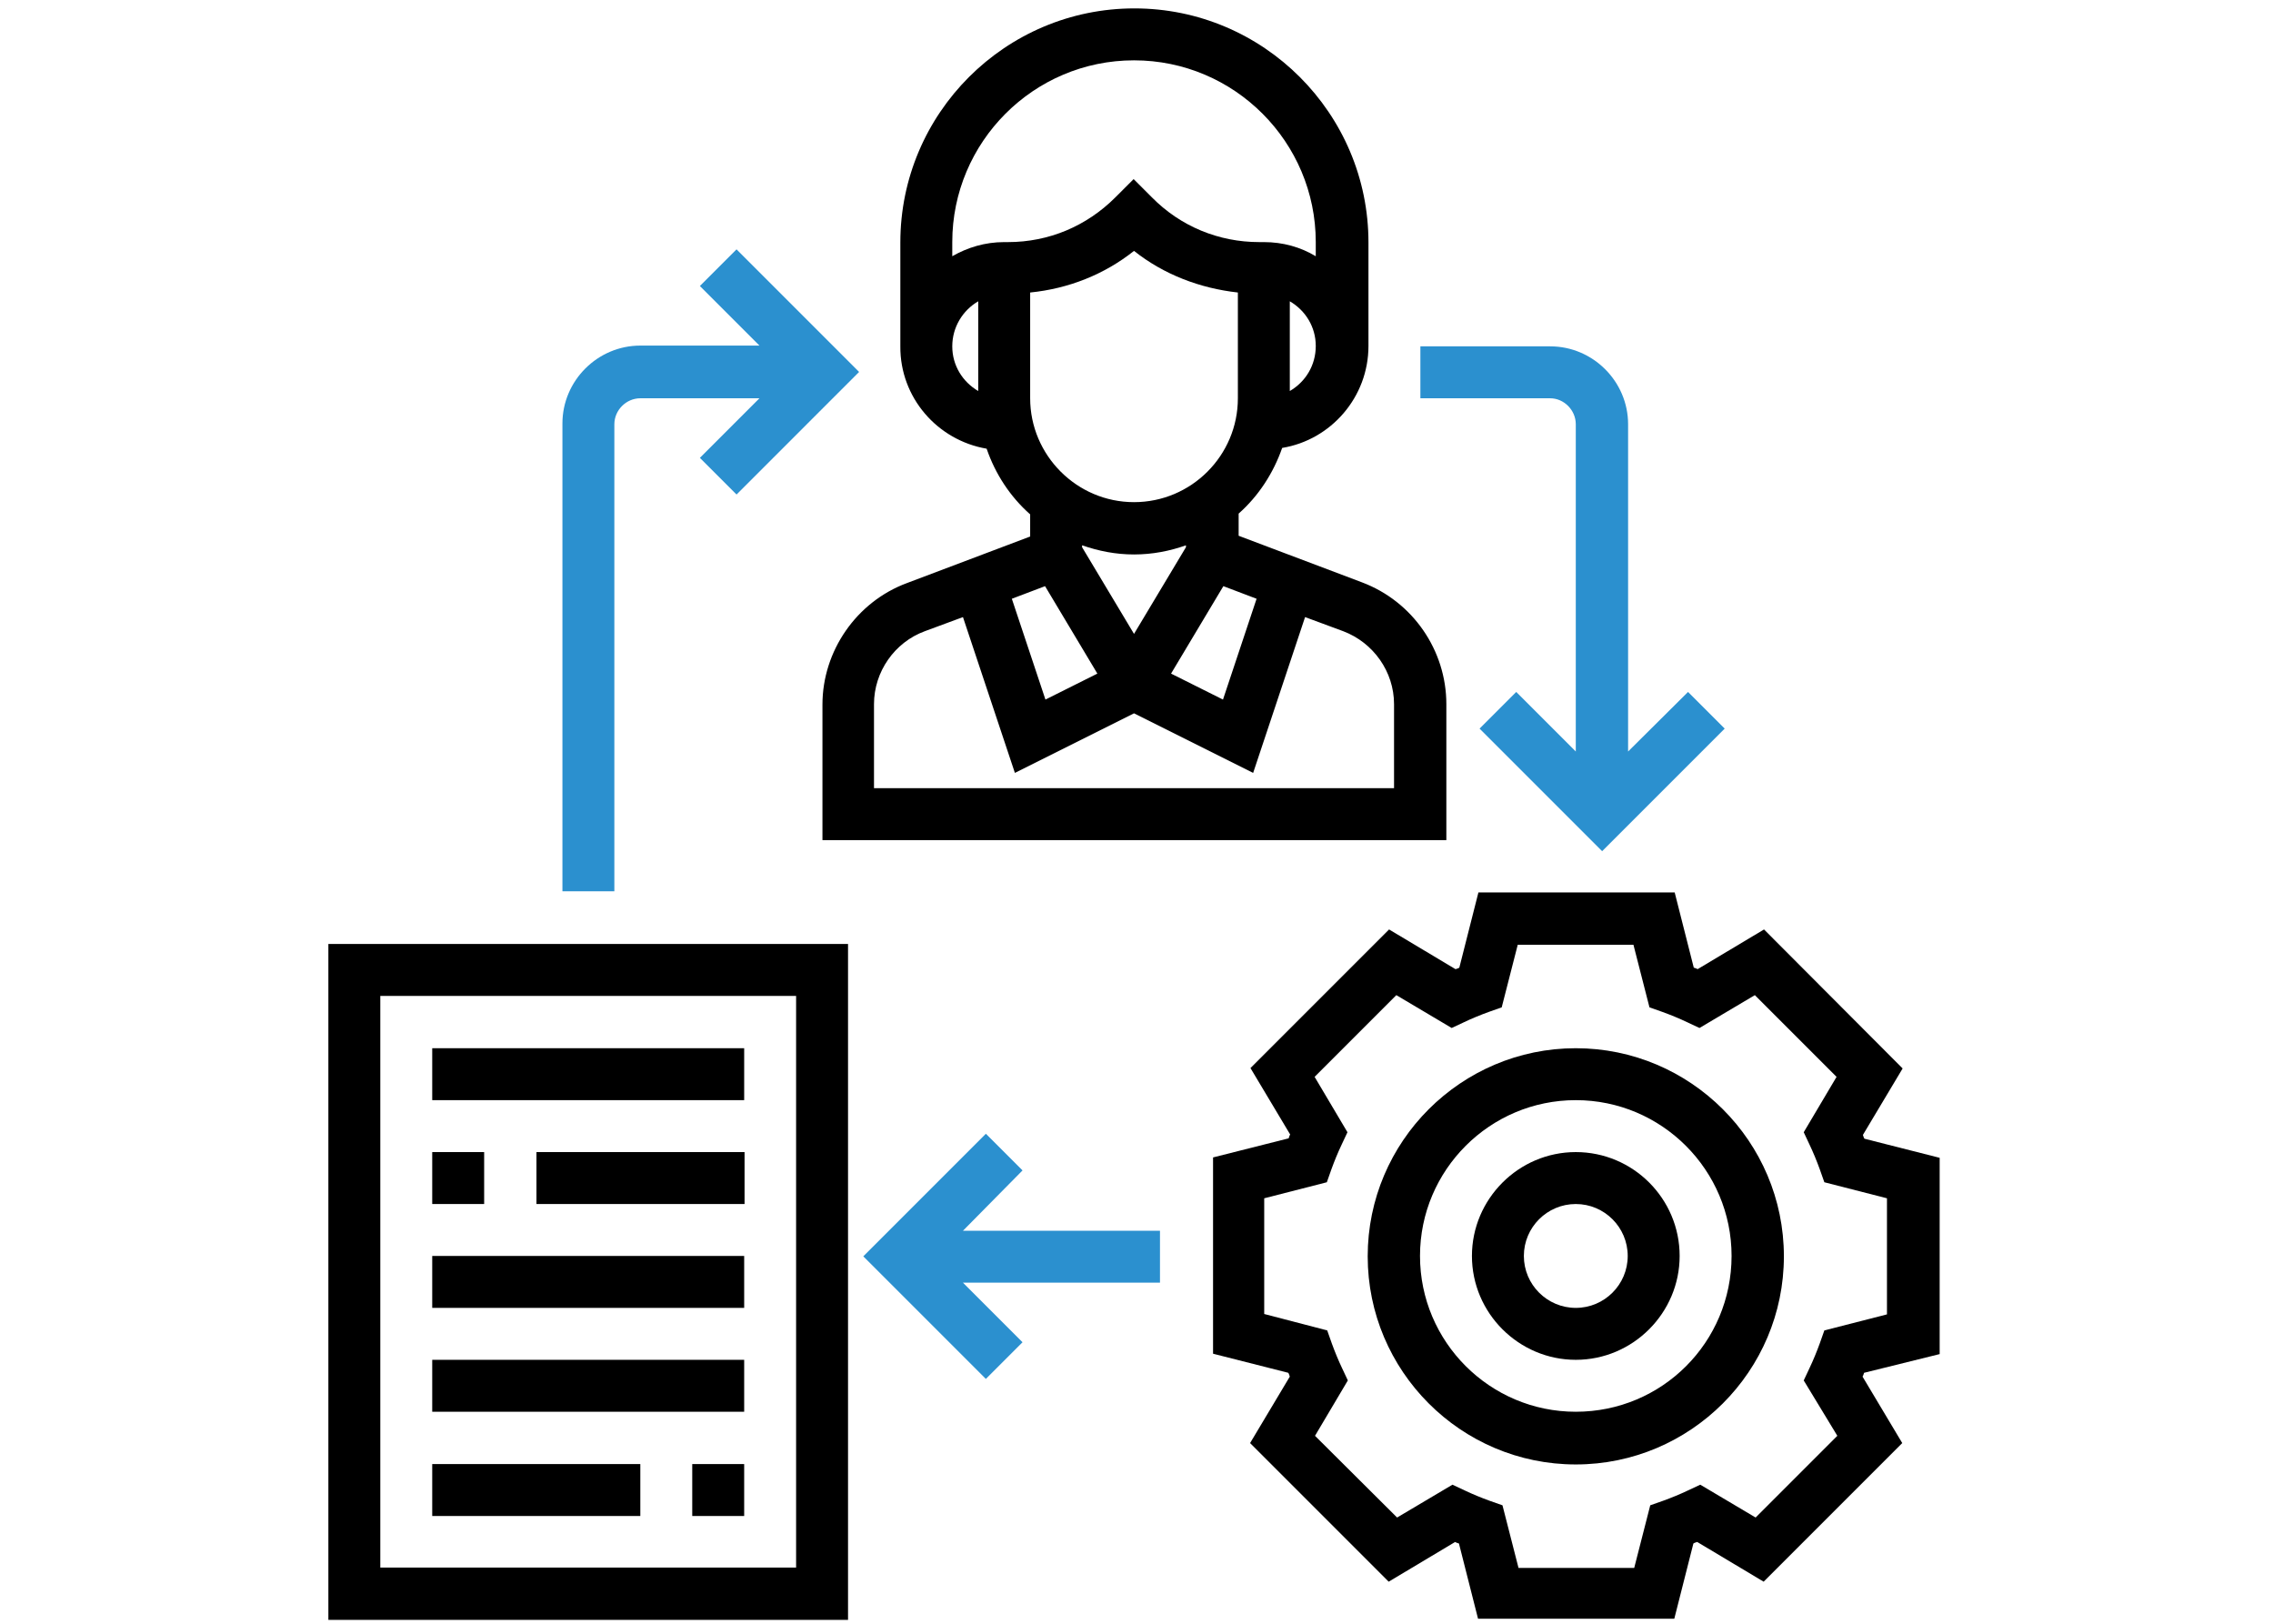
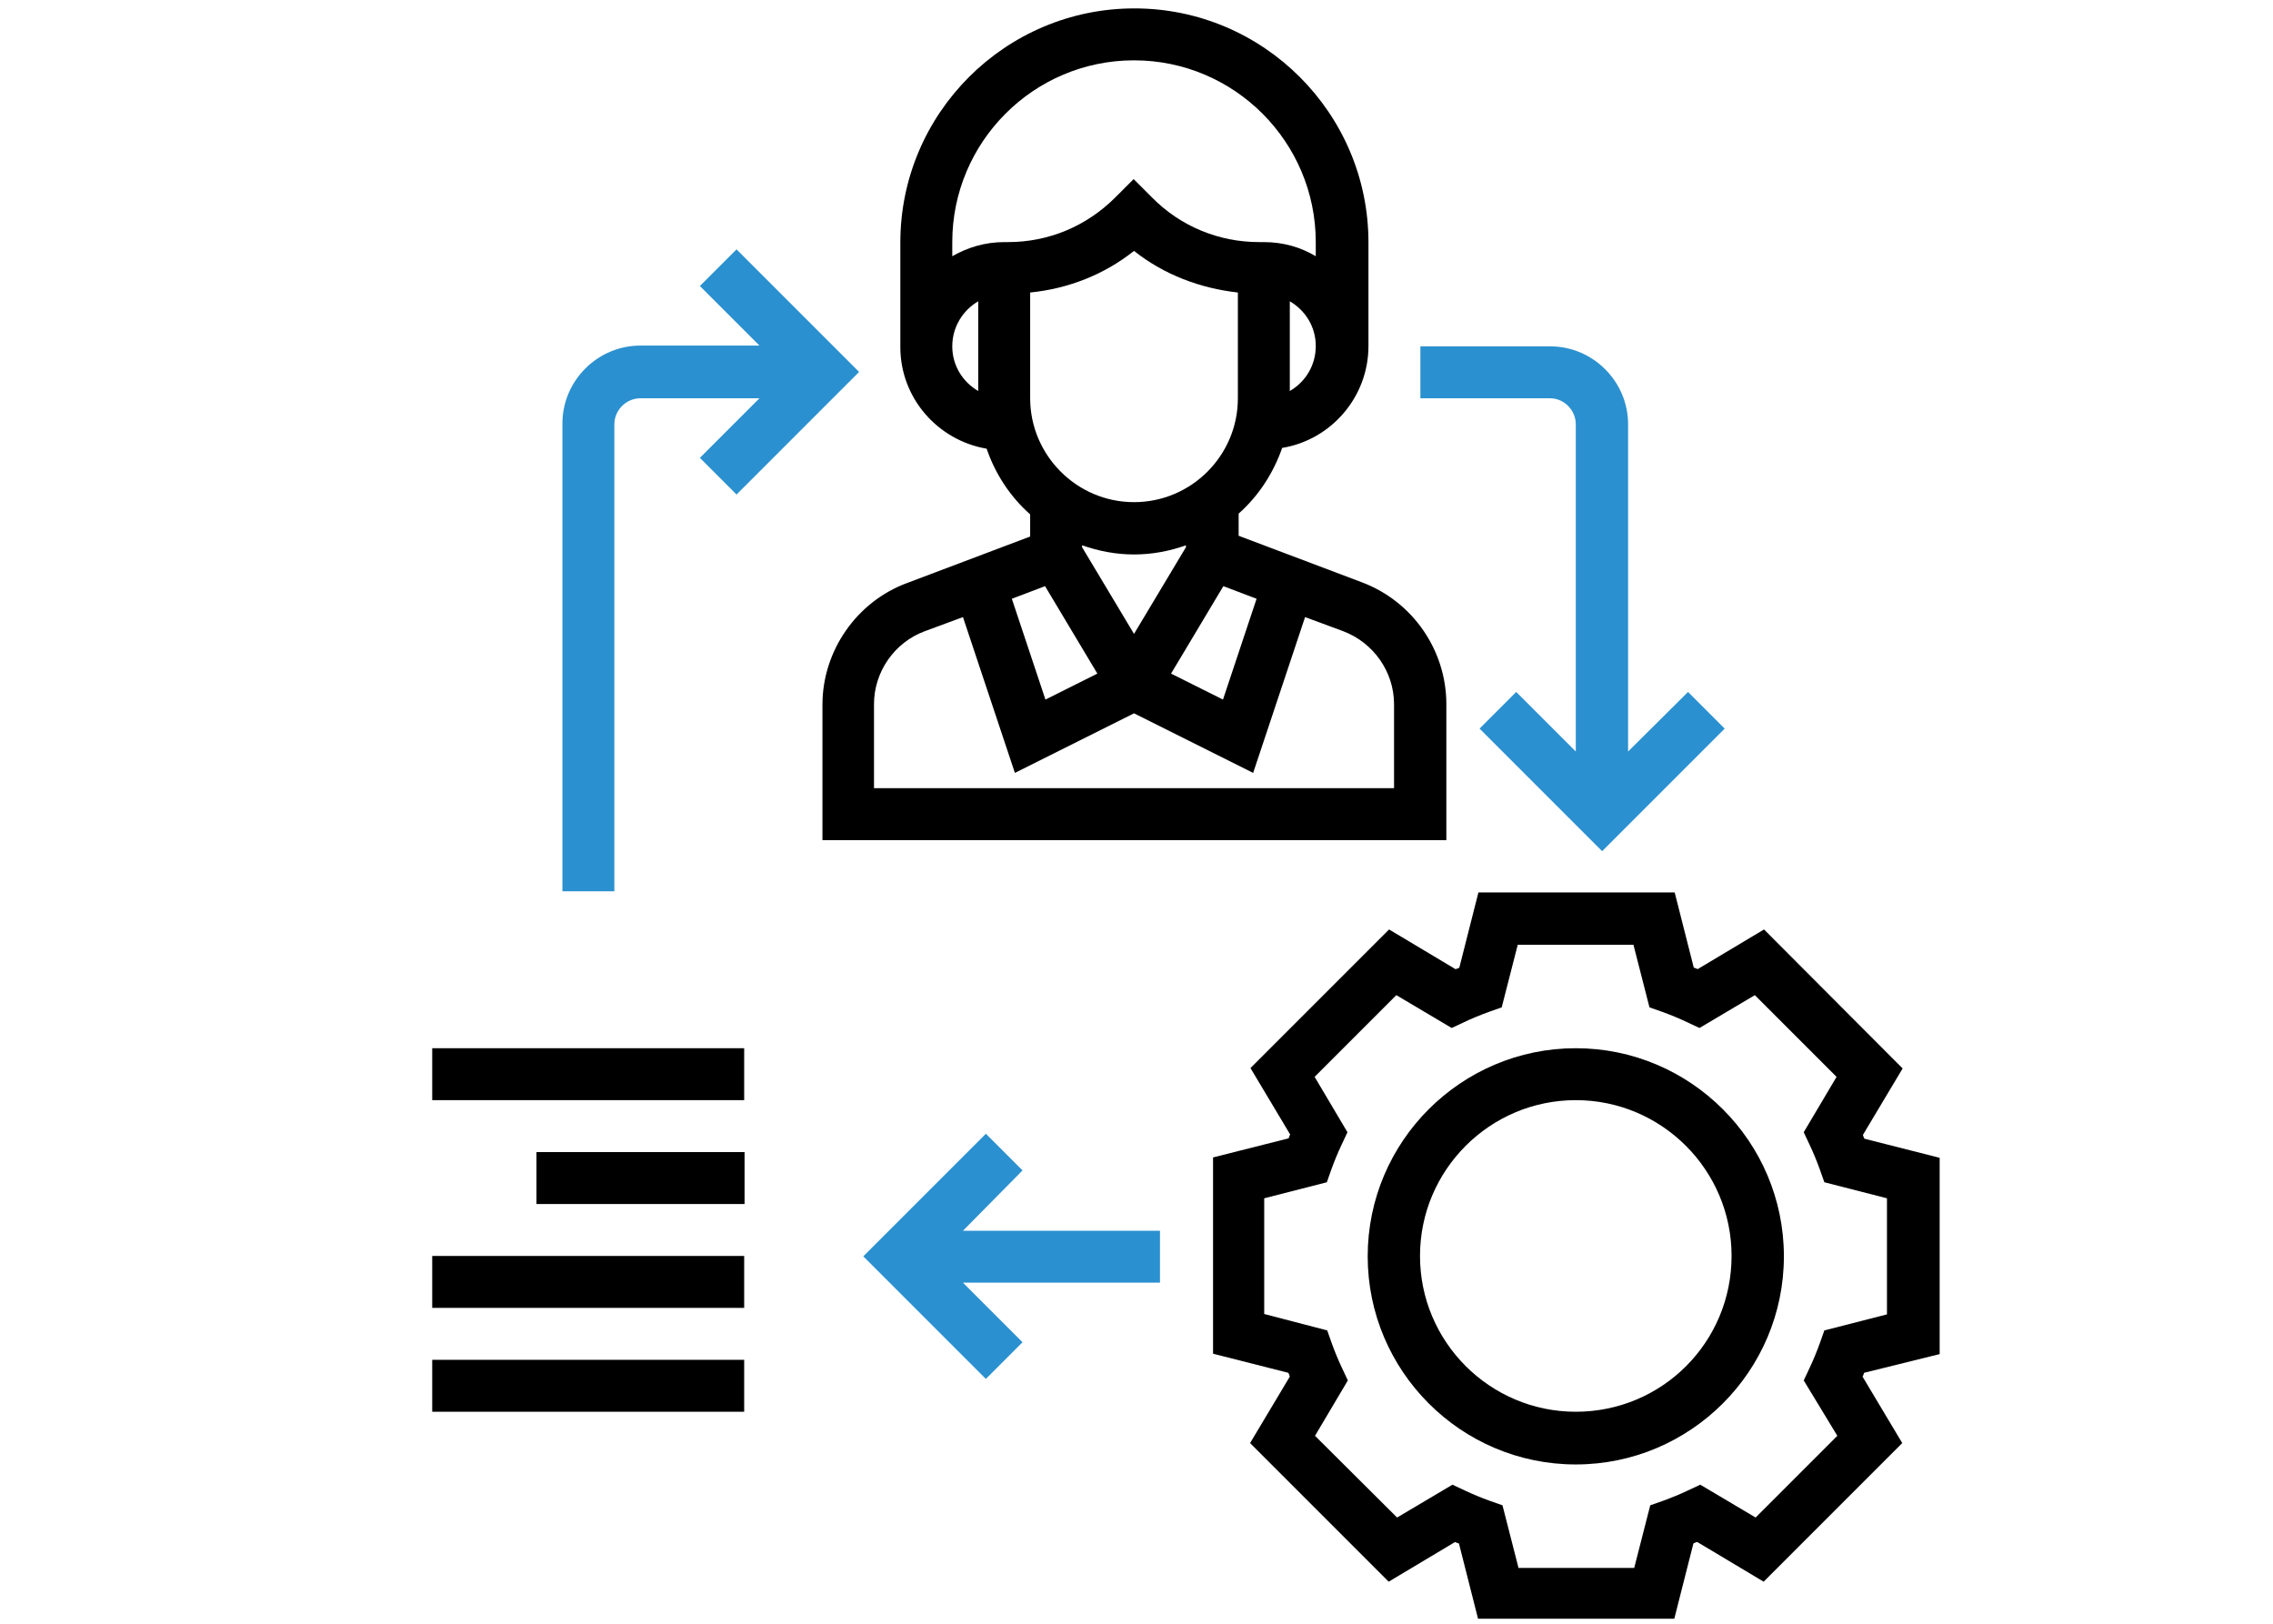
<svg xmlns="http://www.w3.org/2000/svg" version="1.1" id="Layer_1" x="0px" y="0px" viewBox="0 0 595.3 425.2" style="enable-background:new 0 0 595.3 425.2;" xml:space="preserve">
  <style type="text/css">
	.st0{fill:#2B90CF;}
</style>
  <g>
    <path d="M508,354.6v-51.4l-19.7-5c-0.2-0.3-0.3-0.7-0.4-1l10.4-17.4L462,243.4l-17.4,10.4c-0.3-0.2-0.7-0.3-1-0.4l-5-19.7h-51.4   l-5,19.7c-0.3,0.2-0.7,0.3-1,0.4l-17.4-10.4l-36.3,36.3l10.4,17.4c-0.2,0.3-0.3,0.7-0.4,1l-19.8,5v51.4l19.7,5   c0.2,0.3,0.3,0.7,0.4,1l-10.4,17.4l36.3,36.3l17.4-10.4c0.3,0.2,0.7,0.3,1,0.4l5,19.7h51.4l5-19.7c0.3-0.2,0.7-0.3,1-0.4l17.4,10.4   l36.3-36.3l-10.4-17.4c0.2-0.3,0.3-0.7,0.4-1L508,354.6z M481.2,376l-21.4,21.4l-14.5-8.6l-3.2,1.5c-2.1,1-4.3,1.9-6.5,2.7   l-3.4,1.2l-4.2,16.4h-30.3l-4.2-16.4l-3.4-1.2c-2.2-0.8-4.4-1.7-6.5-2.7l-3.2-1.5l-14.5,8.6L344.4,376l8.6-14.5l-1.5-3.2   c-1-2.1-1.9-4.3-2.7-6.5l-1.2-3.4l-16.5-4.3v-30.3l16.4-4.2l1.2-3.4c0.8-2.2,1.7-4.4,2.7-6.5l1.5-3.2l-8.6-14.5l21.4-21.4l14.5,8.6   l3.2-1.5c2.1-1,4.3-1.9,6.5-2.7l3.4-1.2l4.2-16.4h30.3l4.2,16.4l3.4,1.2c2.2,0.8,4.4,1.7,6.5,2.7l3.2,1.5l14.5-8.6l21.4,21.4   l-8.6,14.5l1.5,3.2c1,2.1,1.9,4.3,2.7,6.5l1.2,3.4l16.4,4.2v30.4l-16.4,4.2l-1.2,3.4c-0.8,2.2-1.7,4.4-2.7,6.5l-1.5,3.2L481.2,376z   " />
    <path d="M412.7,274.5c-30,0-54.5,24.4-54.5,54.5c0,30,24.4,54.5,54.5,54.5c30,0,54.5-24.4,54.5-54.5   C467.2,298.9,442.7,274.5,412.7,274.5L412.7,274.5z M412.7,369.7c-22.5,0-40.8-18.3-40.8-40.8c0-22.5,18.3-40.8,40.8-40.8   c22.5,0,40.8,18.3,40.8,40.8C453.5,351.5,435.3,369.7,412.7,369.7L412.7,369.7z" />
-     <path d="M412.7,301.7c-15,0-27.2,12.3-27.2,27.2c0,15,12.3,27.2,27.2,27.2c15,0,27.2-12.3,27.2-27.2   C439.9,313.9,427.7,301.7,412.7,301.7L412.7,301.7z M412.7,342.5c-7.5,0-13.6-6.1-13.6-13.6s6.1-13.6,13.6-13.6s13.6,6.1,13.6,13.6   S420.2,342.5,412.7,342.5L412.7,342.5z" />
    <path d="M258.4,117.5c2.3,6.7,6.2,12.6,11.4,17.2v5.8l-32.3,12.2c-13.2,4.9-22.1,17.8-22.1,31.8V220h163.4v-35.6   c0-14.1-8.8-26.9-22.1-31.9l-32.3-12.2v-5.8c5.2-4.6,9.1-10.6,11.4-17.2c12.8-2.1,22.6-13.3,22.6-26.7V63.5   c0-33.8-27.5-61.3-61.3-61.3s-61.3,27.5-61.3,61.3v27.2C235.7,104.1,245.5,115.3,258.4,117.5L258.4,117.5z M310.6,143.3L297,166   l-13.6-22.7v-0.5c4.3,1.5,8.8,2.4,13.6,2.4s9.4-0.9,13.6-2.4V143.3z M273.7,153.5l13.7,22.9l-13.6,6.8l-8.8-26.4L273.7,153.5z    M365.1,184.4v22H228.9v-22c0-8.5,5.4-16.2,13.3-19.1l10-3.7l13.6,40.8l31.2-15.6l31.2,15.6l13.6-40.8l10,3.7   C359.7,168.3,365.1,175.9,365.1,184.4L365.1,184.4z M329.1,156.8l-8.8,26.4l-13.6-6.8l13.7-22.9L329.1,156.8z M297,131.5   c-15,0-27.2-12.3-27.2-27.2V76.6c10-1,19.4-4.7,27.2-10.9c7.8,6.2,17.3,9.8,27.2,10.9v27.7C324.2,119.3,312,131.5,297,131.5   L297,131.5z M337.8,102.4V78.9c4.1,2.4,6.8,6.7,6.8,11.7C344.6,95.7,341.9,100,337.8,102.4L337.8,102.4z M297,15.8   c26.3,0,47.6,21.4,47.6,47.6v3.7c-4-2.4-8.6-3.7-13.6-3.7h-1.2c-10.6,0-20.6-4.1-28.1-11.7l-4.8-4.8l-4.8,4.8   c-7.5,7.5-17.4,11.7-28.1,11.7h-1c-5,0-9.6,1.4-13.6,3.7v-3.7C249.4,37.2,270.7,15.8,297,15.8L297,15.8z M256.2,78.9v23.5   c-4.1-2.4-6.8-6.7-6.8-11.7C249.4,85.7,252.1,81.3,256.2,78.9L256.2,78.9z" />
-     <path d="M86,424.2h136.1v-177H86V424.2z M99.6,260.8h108.9v149.7H99.6V260.8z" />
    <rect x="113.2" y="274.5" width="81.7" height="13.6" />
-     <rect x="113.2" y="301.7" width="13.6" height="13.6" />
    <rect x="140.5" y="301.7" width="54.5" height="13.6" />
    <rect x="113.2" y="328.9" width="81.7" height="13.6" />
    <rect x="113.2" y="356.1" width="81.7" height="13.6" />
-     <rect x="181.3" y="383.4" width="13.6" height="13.6" />
-     <rect x="113.2" y="383.4" width="54.5" height="13.6" />
    <path class="st0" d="M267.8,306.5l-9.6-9.6L226.1,329l32.1,32.1l9.6-9.6l-15.6-15.6h51.6v-13.6h-51.6L267.8,306.5z" />
    <path class="st0" d="M160.9,111.1c0-3.7,3.1-6.8,6.8-6.8h31.2l-15.6,15.6l9.6,9.6L225,97.4l-32.1-32.1l-9.6,9.6l15.6,15.6h-31.2   c-11.2,0-20.4,9.2-20.4,20.4v122.5h13.6V111.1z" />
    <path class="st0" d="M412.7,111.1v85.7l-15.6-15.6l-9.6,9.6l32.1,32.1l32.1-32.1l-9.6-9.6l-15.7,15.6v-85.7   c0-11.2-9.2-20.4-20.4-20.4h-34v13.6h34C409.6,104.3,412.7,107.4,412.7,111.1L412.7,111.1z" />
  </g>
</svg>